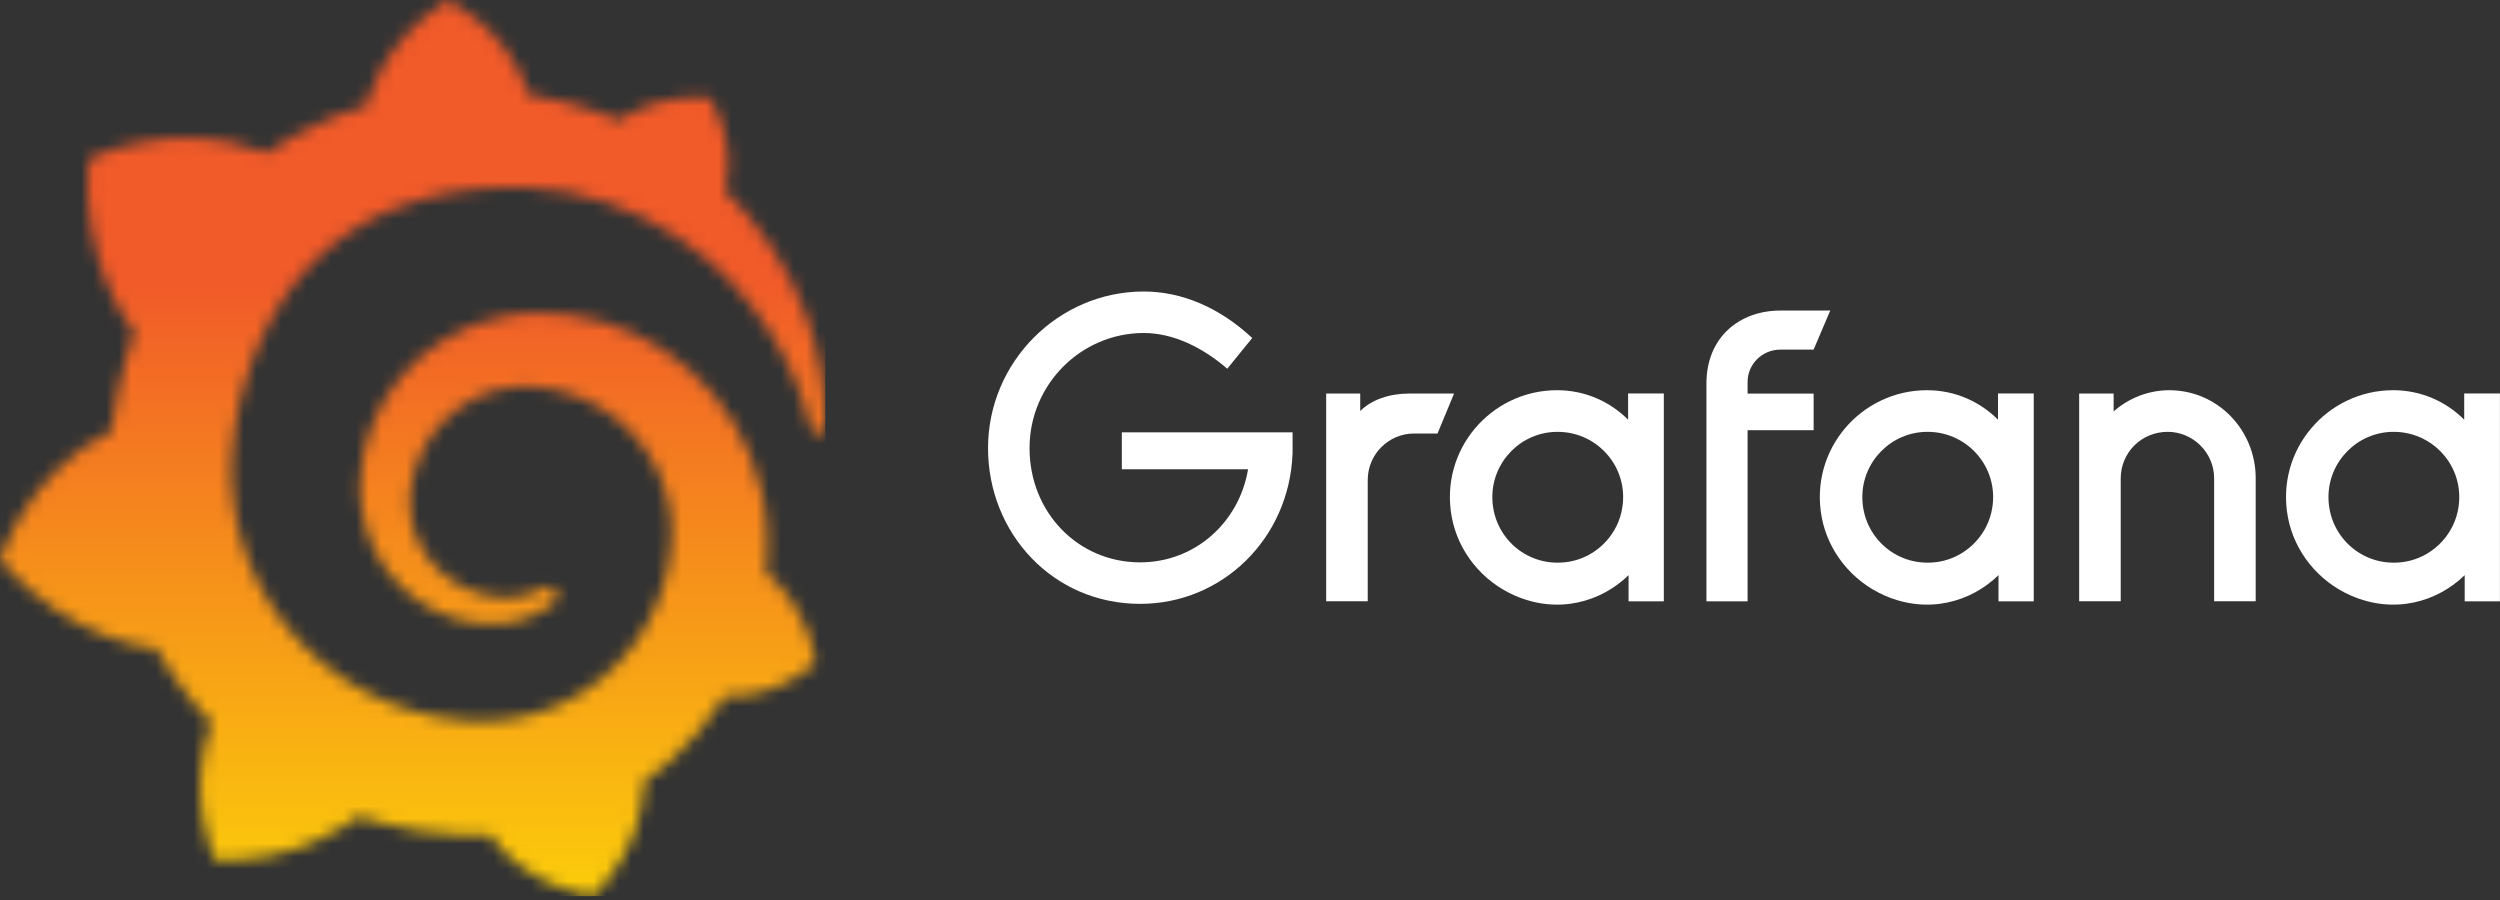
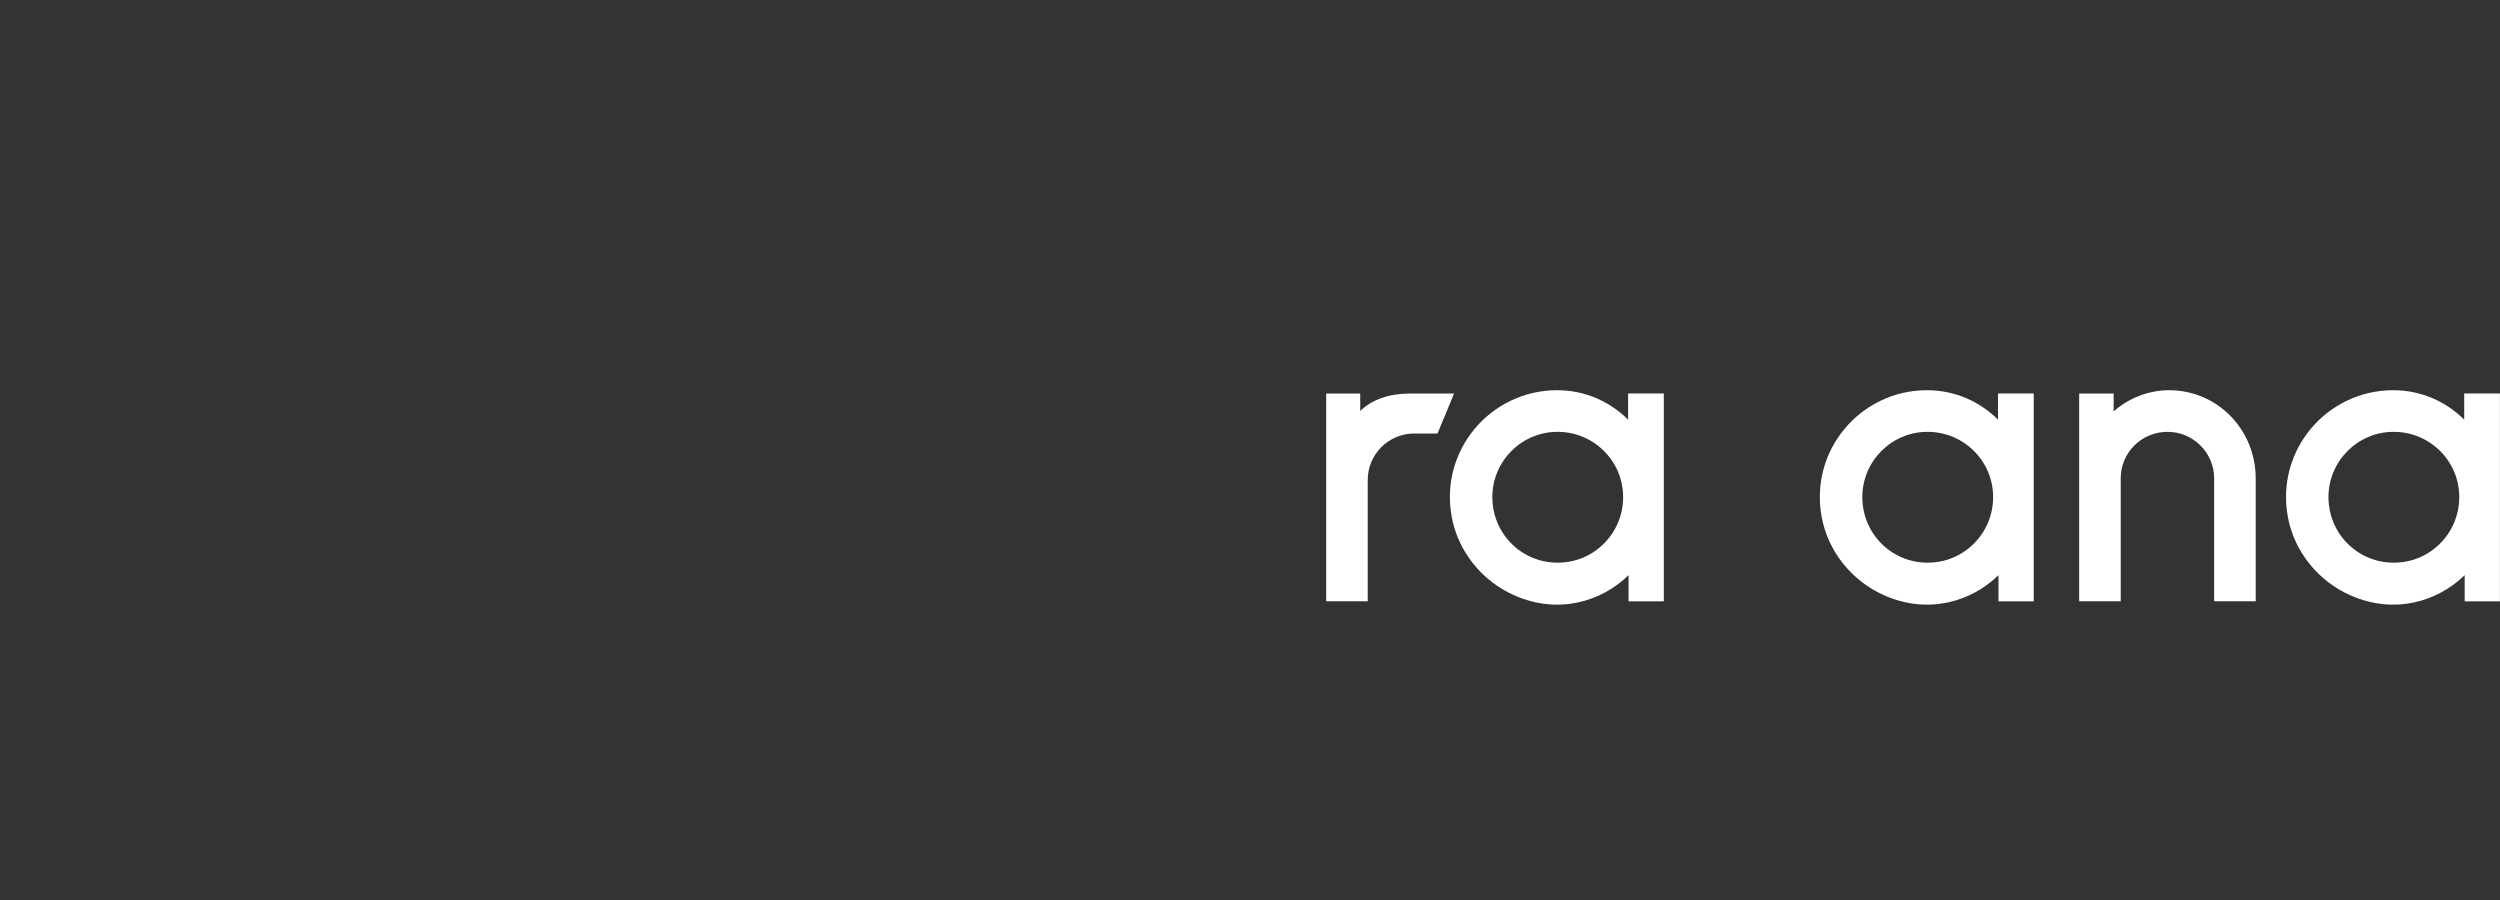
<svg xmlns="http://www.w3.org/2000/svg" width="200" height="72" viewBox="0 0 200 72" fill="none">
  <rect x="0" y="0" width="200" height="72" fill="#333333" stroke="none" />
  <mask id="mask0_53_702" style="mask-type:luminance" maskUnits="userSpaceOnUse" x="0" y="0" width="67" height="72">
    <path d="M29.401 8.184C29.401 8.184 29.376 8.289 29.344 8.465C29.045 8.552 28.746 8.634 28.448 8.732C28.034 8.857 27.627 9.009 27.213 9.156C26.806 9.315 26.392 9.473 25.989 9.653C25.176 10.002 24.37 10.394 23.582 10.837C22.819 11.265 22.066 11.737 21.336 12.248C21.231 12.197 21.149 12.162 21.149 12.162C13.688 9.311 7.062 12.741 7.062 12.741C6.457 20.677 10.042 25.68 10.751 26.587C10.574 27.076 10.409 27.573 10.258 28.073C9.707 29.873 9.293 31.719 9.037 33.627C9.001 33.9 8.969 34.178 8.937 34.455C2.044 37.859 0 44.838 0 44.838C5.755 51.457 12.464 51.867 12.464 51.867C12.471 51.864 12.475 51.856 12.482 51.853C13.335 53.375 14.321 54.826 15.433 56.175C15.897 56.741 16.387 57.288 16.894 57.817C14.796 63.816 17.189 68.808 17.189 68.808C23.596 69.05 27.803 66.005 28.689 65.303C29.326 65.519 29.974 65.71 30.625 65.879C32.594 66.386 34.609 66.685 36.625 66.771C37.129 66.793 37.633 66.804 38.133 66.8H38.378L38.536 66.797L38.853 66.786L39.166 66.771L39.173 66.782C42.189 71.087 47.498 71.695 47.498 71.695C51.273 67.714 51.489 63.766 51.489 62.913C51.489 62.913 51.489 62.884 51.489 62.855C51.489 62.783 51.486 62.737 51.486 62.737C51.482 62.676 51.482 62.618 51.475 62.553C52.267 61.999 53.023 61.401 53.739 60.761C55.251 59.393 56.571 57.838 57.666 56.157C57.77 55.999 57.871 55.841 57.968 55.679C62.24 55.923 65.252 53.033 65.252 53.033C64.543 48.581 62.006 46.411 61.477 46.001C61.477 46.001 61.455 45.983 61.423 45.961C61.394 45.94 61.373 45.925 61.373 45.925C61.347 45.907 61.315 45.886 61.279 45.864C61.304 45.594 61.33 45.328 61.344 45.061C61.376 44.583 61.387 44.1 61.391 43.625L61.387 43.269L61.383 43.089V42.999C61.383 42.877 61.38 42.923 61.38 42.877L61.365 42.578L61.344 42.175C61.337 42.034 61.326 41.916 61.315 41.79C61.304 41.667 61.294 41.541 61.279 41.419L61.236 41.048L61.185 40.681C61.114 40.192 61.02 39.706 60.908 39.227C60.462 37.309 59.714 35.488 58.724 33.85C57.734 32.212 56.503 30.762 55.117 29.542C53.732 28.318 52.177 27.335 50.546 26.601C48.916 25.867 47.203 25.396 45.497 25.18C44.644 25.068 43.794 25.025 42.952 25.036L42.639 25.043L42.56 25.047C42.538 25.047 42.441 25.05 42.452 25.05L42.322 25.057L42.009 25.079C41.891 25.086 41.768 25.097 41.664 25.108C41.232 25.151 40.803 25.208 40.379 25.288C38.687 25.604 37.089 26.216 35.682 27.058C34.275 27.901 33.051 28.955 32.054 30.15C31.061 31.341 30.287 32.662 29.754 34.03C29.221 35.398 28.923 36.809 28.84 38.18C28.818 38.522 28.811 38.864 28.818 39.202C28.818 39.285 28.822 39.371 28.826 39.454L28.836 39.727C28.847 39.893 28.862 40.055 28.876 40.217C28.944 40.911 29.07 41.577 29.258 42.222C29.628 43.507 30.226 44.669 30.96 45.655C31.694 46.645 32.572 47.462 33.505 48.099C34.437 48.736 35.434 49.193 36.42 49.485C37.41 49.776 38.392 49.902 39.317 49.899C39.432 49.899 39.547 49.895 39.663 49.891C39.724 49.891 39.785 49.884 39.846 49.884C39.907 49.881 39.968 49.877 40.03 49.873C40.127 49.863 40.228 49.855 40.325 49.845C40.346 49.845 40.379 49.837 40.408 49.834L40.498 49.823C40.559 49.816 40.616 49.805 40.678 49.798C40.8 49.783 40.904 49.758 41.012 49.74C41.12 49.719 41.228 49.697 41.336 49.668C41.549 49.621 41.754 49.557 41.959 49.495C42.362 49.362 42.74 49.2 43.093 49.02C43.445 48.84 43.769 48.635 44.072 48.423C44.158 48.362 44.241 48.297 44.324 48.232C44.647 47.98 44.698 47.505 44.439 47.188C44.212 46.911 43.823 46.839 43.514 47.012C43.438 47.055 43.359 47.095 43.28 47.134C43.01 47.264 42.729 47.386 42.43 47.483C42.132 47.577 41.822 47.656 41.498 47.714C41.336 47.736 41.174 47.761 41.009 47.775C40.926 47.786 40.843 47.789 40.757 47.789C40.674 47.793 40.584 47.8 40.508 47.797C40.429 47.797 40.35 47.793 40.267 47.793C40.166 47.789 40.066 47.782 39.965 47.779C39.965 47.779 39.914 47.779 39.954 47.775L39.922 47.772L39.853 47.764C39.807 47.761 39.763 47.757 39.717 47.75C39.627 47.739 39.537 47.728 39.447 47.714C38.723 47.613 37.989 47.401 37.284 47.08C36.575 46.76 35.898 46.321 35.286 45.77C34.674 45.223 34.142 44.561 33.724 43.812C33.306 43.067 33.015 42.236 32.878 41.365C32.81 40.929 32.781 40.48 32.792 40.041C32.799 39.918 32.803 39.799 32.81 39.677C32.81 39.709 32.813 39.659 32.813 39.655L32.817 39.612L32.824 39.522C32.828 39.461 32.835 39.404 32.842 39.342C32.867 39.105 32.903 38.864 32.947 38.63C33.281 36.733 34.231 34.883 35.7 33.476C36.067 33.127 36.463 32.799 36.884 32.511C37.305 32.223 37.755 31.964 38.223 31.748C38.691 31.532 39.18 31.356 39.681 31.219C40.181 31.086 40.696 30.996 41.217 30.949C41.477 30.927 41.739 30.917 42.002 30.917C42.07 30.917 42.124 30.92 42.178 30.92L42.391 30.927L42.524 30.931C42.578 30.931 42.524 30.931 42.549 30.935L42.603 30.938L42.816 30.953C43.38 31 43.946 31.079 44.5 31.205C45.612 31.453 46.692 31.86 47.7 32.417C49.715 33.533 51.432 35.279 52.486 37.384C53.019 38.432 53.386 39.562 53.573 40.728C53.617 41.02 53.653 41.315 53.678 41.61L53.696 41.833L53.706 42.056C53.71 42.132 53.71 42.204 53.714 42.279C53.714 42.351 53.717 42.434 53.717 42.488V42.679L53.714 42.895C53.706 43.039 53.696 43.273 53.688 43.416C53.663 43.737 53.638 44.061 53.595 44.381C53.555 44.698 53.501 45.014 53.444 45.331C53.379 45.644 53.314 45.958 53.231 46.267C53.077 46.89 52.875 47.498 52.641 48.095C52.17 49.29 51.54 50.424 50.78 51.471C49.258 53.562 47.181 55.272 44.82 56.345C43.64 56.877 42.394 57.27 41.113 57.482C40.472 57.59 39.825 57.655 39.177 57.676L39.058 57.68H38.954L38.745 57.684H38.425H38.266C38.356 57.684 38.252 57.684 38.255 57.68L38.191 57.676C37.841 57.669 37.496 57.651 37.15 57.626C35.765 57.522 34.394 57.277 33.065 56.888C31.737 56.503 30.449 55.988 29.229 55.34C26.792 54.038 24.615 52.252 22.909 50.1C22.052 49.028 21.303 47.876 20.684 46.663C20.065 45.45 19.579 44.179 19.219 42.88C18.863 41.581 18.64 40.249 18.554 38.91L18.539 38.658L18.536 38.597V38.543L18.532 38.432L18.525 38.212L18.521 38.158V38.083V37.928L18.518 37.615V37.553C18.518 37.564 18.518 37.564 18.518 37.532V37.41C18.518 37.248 18.525 37.082 18.528 36.92C18.554 36.258 18.608 35.578 18.694 34.897C18.78 34.217 18.892 33.533 19.032 32.853C19.173 32.176 19.338 31.503 19.525 30.845C19.903 29.524 20.375 28.242 20.933 27.033C22.052 24.611 23.52 22.477 25.284 20.756C25.723 20.324 26.18 19.918 26.655 19.536C27.13 19.155 27.623 18.802 28.131 18.471C28.635 18.136 29.157 17.834 29.693 17.553C29.959 17.409 30.233 17.283 30.506 17.15C30.643 17.089 30.784 17.028 30.92 16.966C31.057 16.905 31.197 16.844 31.338 16.79C31.896 16.552 32.471 16.355 33.047 16.167C33.195 16.124 33.339 16.077 33.483 16.034C33.627 15.987 33.778 15.955 33.922 15.912C34.214 15.829 34.512 15.761 34.807 15.685C34.955 15.646 35.106 15.62 35.254 15.588C35.405 15.556 35.552 15.523 35.703 15.494C35.855 15.466 36.006 15.44 36.153 15.412L36.38 15.372L36.607 15.336C36.758 15.314 36.909 15.289 37.06 15.268C37.23 15.239 37.402 15.224 37.572 15.199C37.712 15.181 37.939 15.156 38.079 15.138C38.187 15.127 38.291 15.116 38.399 15.106L38.612 15.084L38.72 15.073L38.846 15.066C39.018 15.055 39.188 15.044 39.36 15.034L39.616 15.016C39.616 15.016 39.709 15.012 39.627 15.012L39.681 15.008L39.789 15.005C39.936 14.998 40.08 14.99 40.228 14.983C40.811 14.965 41.39 14.965 41.962 14.983C43.111 15.03 44.237 15.156 45.331 15.358C47.523 15.764 49.585 16.47 51.45 17.391C53.318 18.305 54.991 19.428 56.445 20.648C56.535 20.724 56.625 20.803 56.715 20.879C56.805 20.958 56.892 21.033 56.978 21.113C57.154 21.267 57.324 21.429 57.493 21.584C57.662 21.742 57.824 21.904 57.989 22.063C58.148 22.225 58.31 22.383 58.465 22.549C59.08 23.2 59.652 23.862 60.167 24.528C61.2 25.856 62.024 27.195 62.683 28.462C62.726 28.541 62.766 28.62 62.805 28.7C62.845 28.779 62.884 28.858 62.92 28.937C62.996 29.092 63.075 29.247 63.143 29.401C63.215 29.556 63.287 29.707 63.356 29.858C63.421 30.01 63.485 30.161 63.55 30.305C63.795 30.899 64.018 31.46 64.202 31.996C64.504 32.857 64.724 33.634 64.896 34.307C64.965 34.577 65.22 34.757 65.497 34.732C65.785 34.707 66.005 34.469 66.012 34.181C66.026 33.458 66.008 32.605 65.926 31.633C65.818 30.431 65.612 29.038 65.206 27.508C64.806 25.979 64.212 24.305 63.349 22.567C62.481 20.832 61.351 19.025 59.883 17.279C59.31 16.596 58.684 15.919 58.008 15.26C59.015 11.251 56.78 7.774 56.78 7.774C52.922 7.533 50.467 8.973 49.557 9.631C49.406 9.567 49.251 9.502 49.096 9.437C48.437 9.171 47.764 8.922 47.07 8.703C46.375 8.483 45.666 8.282 44.943 8.112C44.215 7.943 43.478 7.799 42.725 7.684C42.592 7.666 42.463 7.648 42.33 7.627C40.652 2.249 35.819 0 35.819 0C30.427 3.401 29.401 8.184 29.401 8.184Z" fill="white" />
  </mask>
  <g mask="url(#mask0_53_702)">
-     <path d="M66.023 -0.014H0V71.691H66.023V-0.014Z" fill="url(#paint0_linear_53_702)" />
-   </g>
-   <path d="M103.402 36.309C103.14 43.054 97.82 48.308 91.208 48.308C84.23 48.308 79.043 42.659 79.043 35.847C79.043 28.969 84.659 23.32 91.504 23.32C94.595 23.32 97.62 24.649 100.178 27.04L98.182 29.498C96.219 27.802 93.862 26.64 91.504 26.64C86.483 26.64 82.363 30.76 82.363 35.847C82.363 40.996 86.25 44.988 91.204 44.988C95.657 44.988 99.149 41.73 99.844 37.543H89.746V34.585H103.407V36.309H103.402Z" fill="white" />
+     </g>
  <path d="M133.11 48.108H130.286V46.012C128.099 48.146 124.656 49.17 121.164 47.636C118.578 46.498 116.653 44.14 116.139 41.358C115.148 35.985 119.283 31.217 124.565 31.217C126.789 31.217 128.785 32.113 130.248 33.575V31.479H133.105V48.108H133.11ZM129.709 40.991C130.495 37.614 127.937 34.547 124.603 34.547C121.712 34.547 119.387 36.904 119.387 39.762C119.387 42.997 122.231 45.497 125.537 44.935C127.571 44.587 129.242 43.006 129.709 40.991Z" fill="white" />
-   <path d="M139.807 30.56V31.489H145.09V34.414H139.807V48.108H136.516V30.66C136.516 27.002 139.141 24.844 142.432 24.844H146.419L145.09 27.969H142.437C140.974 27.969 139.807 29.131 139.807 30.56Z" fill="white" />
  <path d="M180.456 38.267V48.103H177.132V38.267C177.132 36.204 175.436 34.547 173.412 34.547C171.316 34.547 169.658 36.209 169.658 38.267V48.103H166.333V31.484H169.091V32.913C170.287 31.851 171.883 31.217 173.545 31.217C177.398 31.222 180.456 34.38 180.456 38.267Z" fill="white" />
  <path d="M162.704 48.108H159.88V46.012C157.693 48.146 154.249 49.17 150.758 47.636C148.172 46.498 146.247 44.14 145.733 41.358C144.742 35.985 148.877 31.217 154.159 31.217C156.383 31.217 158.379 32.113 159.841 33.575V31.479H162.699V48.108H162.704ZM159.308 40.991C160.094 37.614 157.536 34.547 154.202 34.547C151.311 34.547 148.986 36.904 148.986 39.762C148.986 42.997 151.83 45.497 155.135 44.935C157.165 44.587 158.841 43.006 159.308 40.991Z" fill="white" />
  <path d="M115.001 34.68H113.138C111.081 34.68 109.418 36.347 109.418 38.4V48.103H106.094V31.484H108.818V32.88C109.714 31.984 111.142 31.484 112.738 31.484H116.325L115.001 34.68Z" fill="white" />
  <path d="M200 48.108H197.175V46.012C194.989 48.146 191.545 49.17 188.054 47.636C185.468 46.498 183.543 44.14 183.029 41.358C182.038 35.985 186.173 31.217 191.455 31.217C193.679 31.217 195.675 32.113 197.137 33.575V31.479H199.995V48.108H200ZM196.599 40.991C197.385 37.614 194.827 34.547 191.493 34.547C188.602 34.547 186.277 36.904 186.277 39.762C186.277 42.997 189.121 45.497 192.427 44.935C194.456 44.587 196.132 43.006 196.599 40.991Z" fill="white" />
  <defs>
    <linearGradient id="paint0_linear_53_702" x1="33.004" y1="87.819" x2="33.004" y2="22.308" gradientUnits="userSpaceOnUse">
      <stop stop-color="#FFF200" />
      <stop offset="1" stop-color="#F15A29" />
    </linearGradient>
  </defs>
</svg>